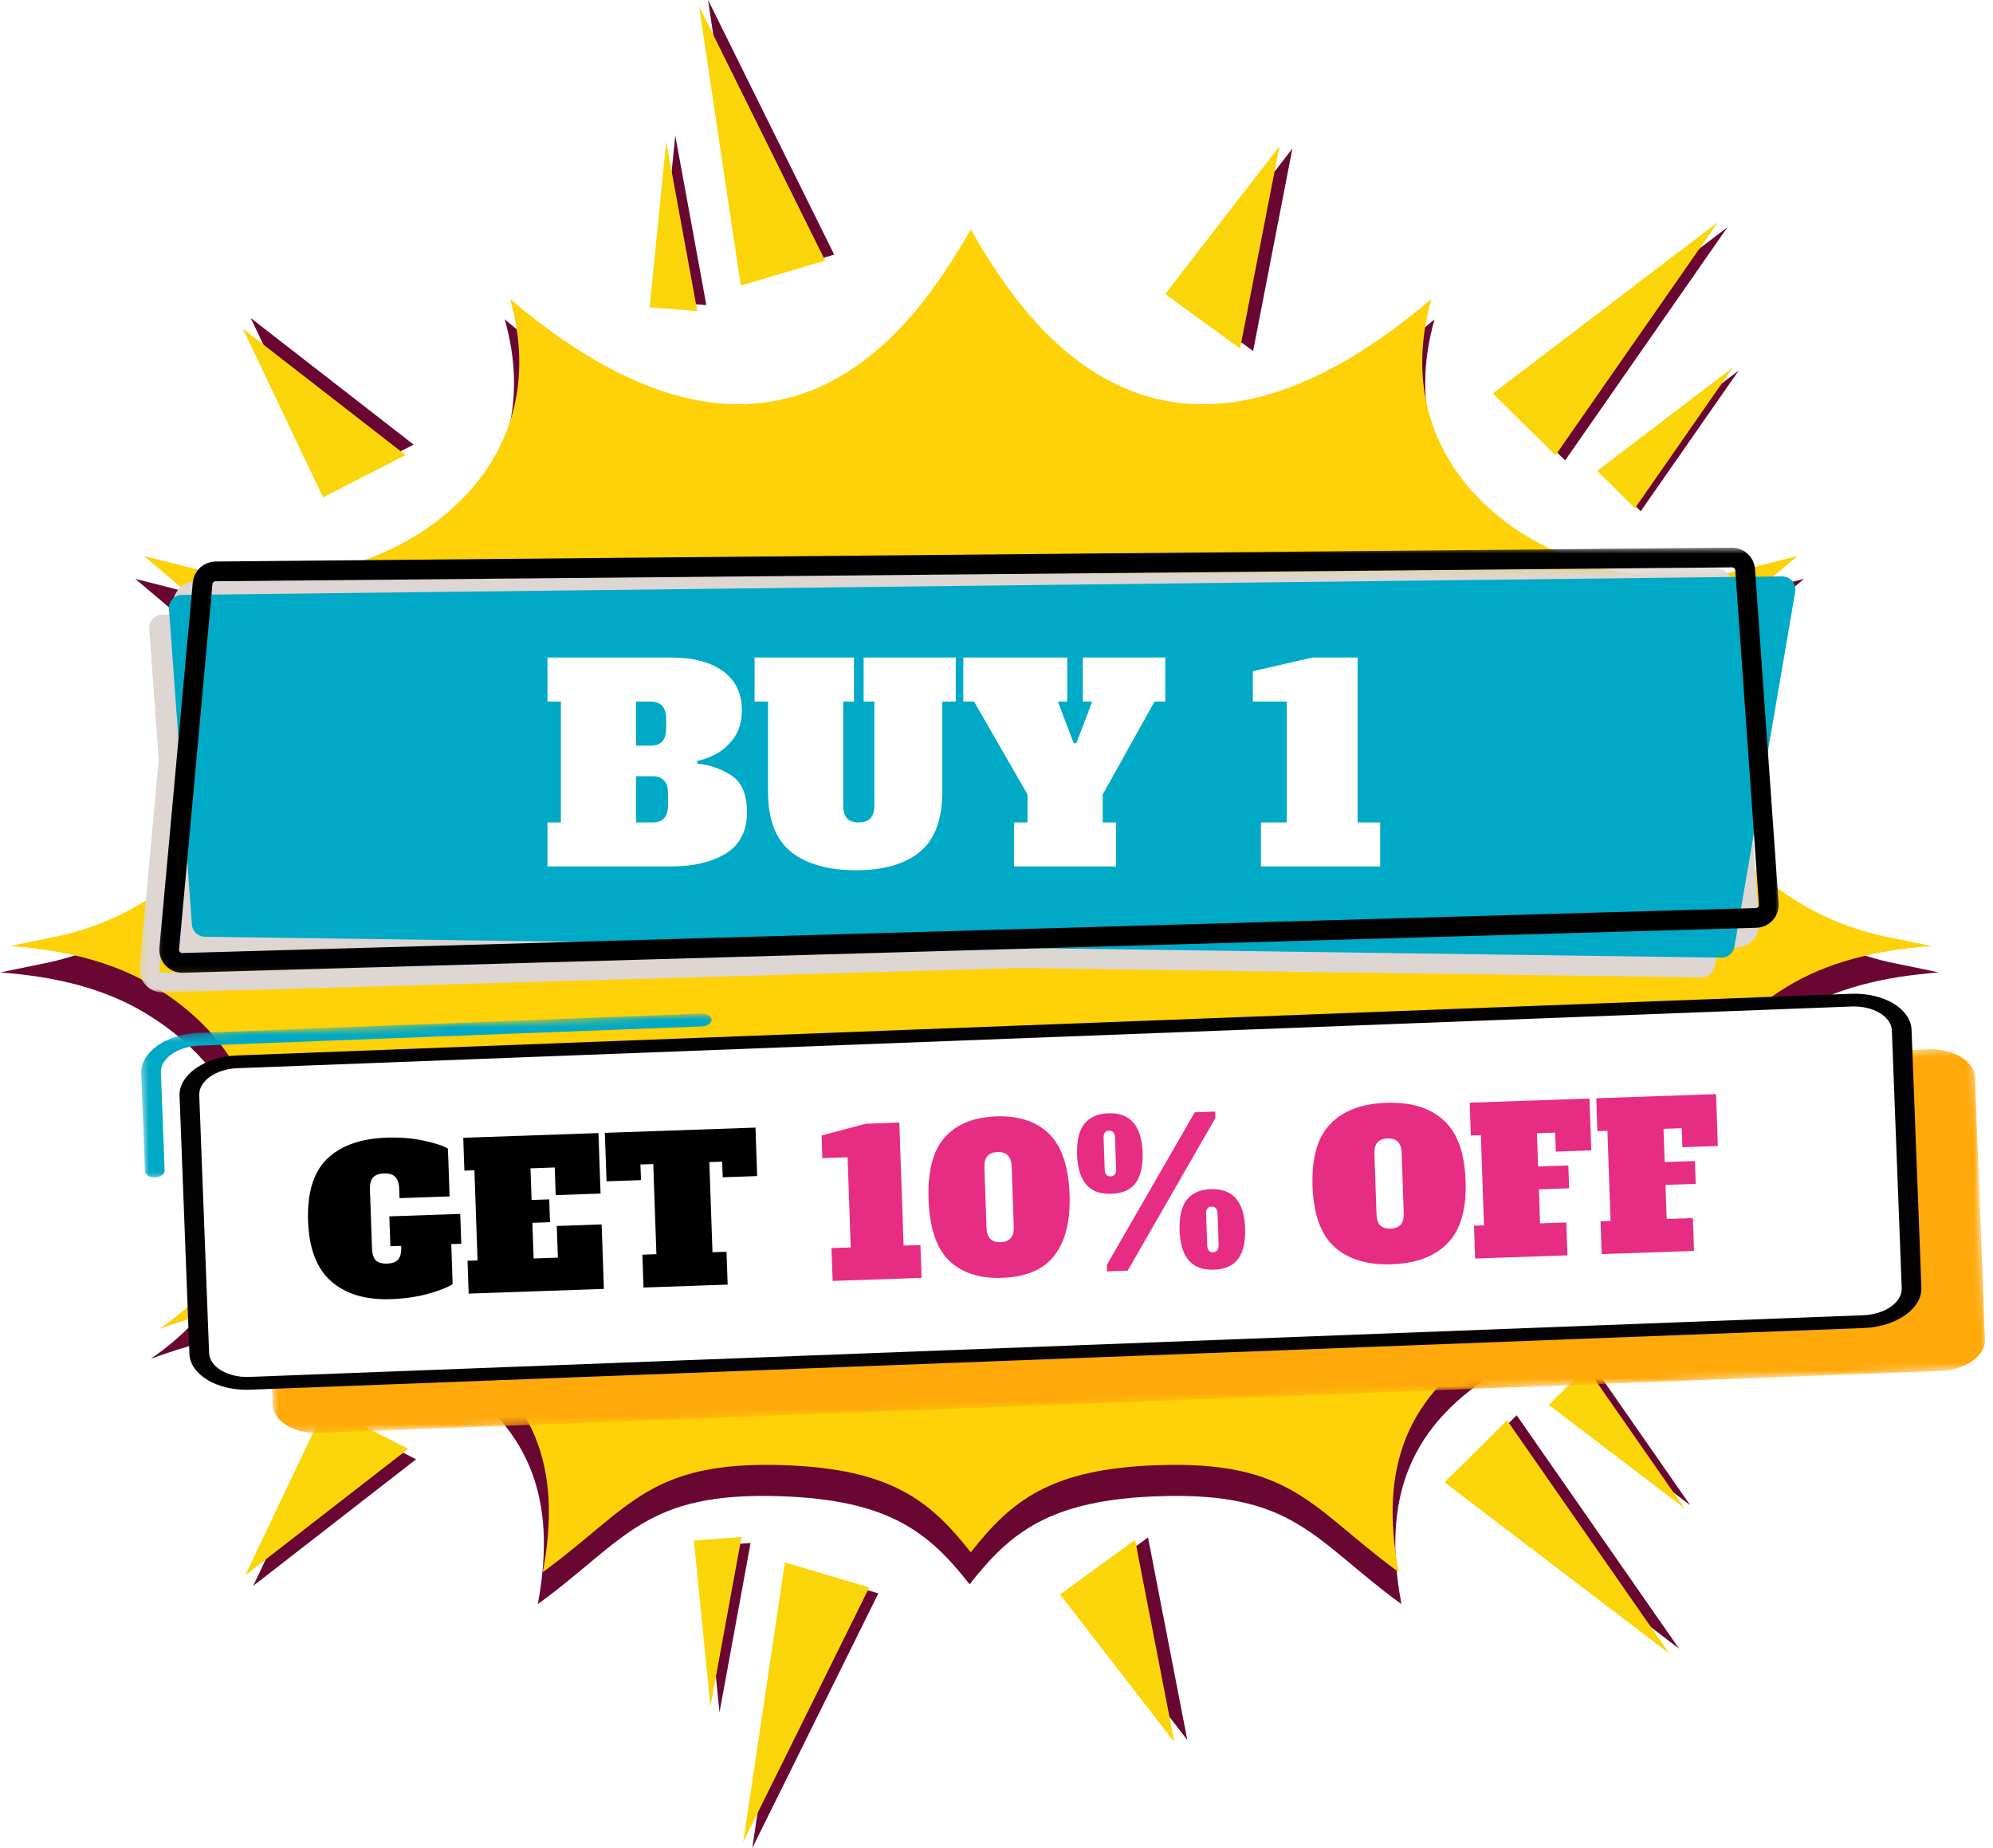
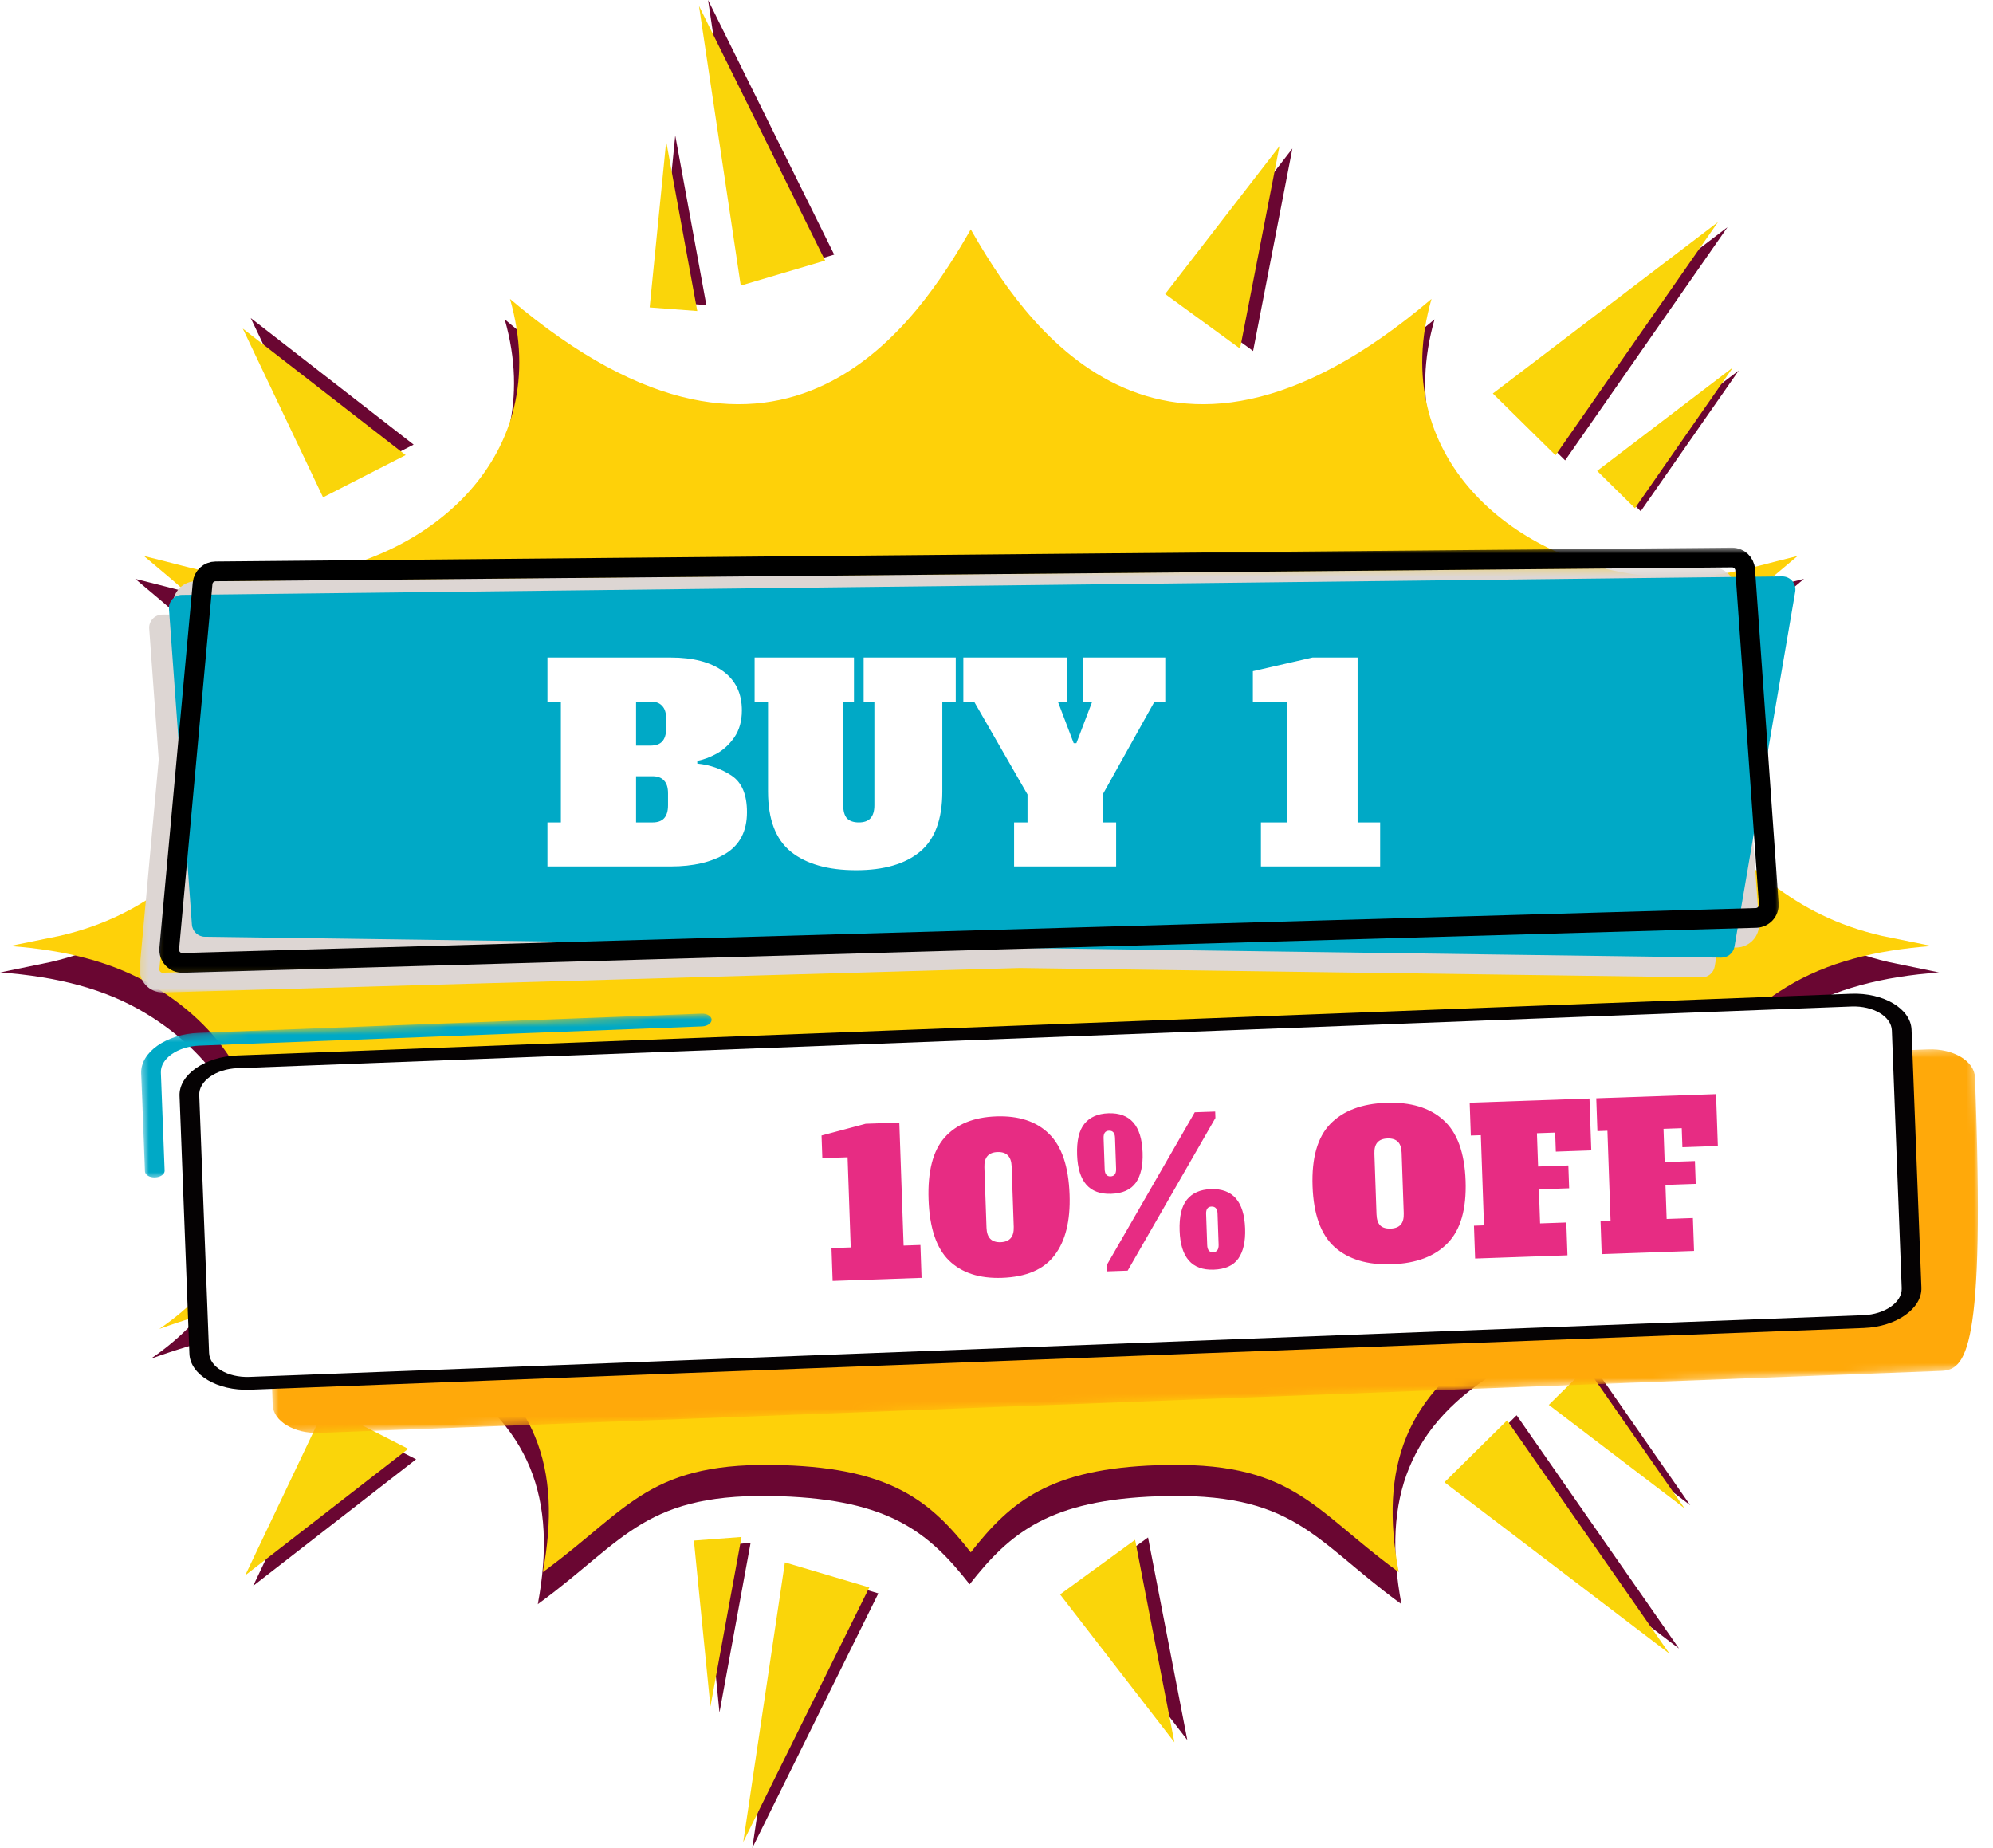
<svg xmlns="http://www.w3.org/2000/svg" fill="none" viewBox="0 0 261 242" height="242" width="261">
  <mask height="179" width="254" y="32" x="0" maskUnits="userSpaceOnUse" style="mask-type:luminance" id="mask0_1589_190">
    <path fill="white" d="M0 32.036H253.934V210.73H0V32.036Z" />
  </mask>
  <g mask="url(#mask0_1589_190)">
    <path fill="#6A0632" d="M126.979 207.469C132.303 200.663 137.511 196.42 151.682 195.936C169.451 195.318 171.95 201.554 183.225 209.845L183.534 210.078C180.935 196.27 184.425 186.473 196.837 179.147C209.398 171.738 220.732 173.098 234.208 177.935C217.762 166.788 215.264 144.681 234.79 132.753C240.163 129.474 246.571 127.879 253.961 127.346L247.352 125.984C241.424 124.613 236.958 122.249 232.874 119.157C227.516 114.999 221.166 106.599 222.627 95.611C224.026 85.119 229.892 81.234 236.25 75.803C228.851 77.585 224.409 79.403 215.423 78.316C198.817 76.311 181.9 62.764 187.866 41.817C151.52 72.723 133.601 44.181 126.979 32.639C120.36 44.181 102.429 72.723 66.095 41.817C72.062 62.764 55.144 76.311 38.523 78.316C29.541 79.403 25.11 77.585 17.711 75.803C24.07 81.234 29.923 85.119 31.322 95.611C32.795 106.599 26.445 114.999 21.088 119.157C17.004 122.249 12.537 124.613 6.61 125.984L0 127.346C7.39 127.879 13.798 129.474 19.171 132.753C38.697 144.681 36.199 166.788 19.741 177.935C33.227 173.098 44.563 171.738 57.125 179.147C69.536 186.473 73.014 196.27 70.427 210.078L70.736 209.845C82.009 201.554 84.51 195.318 102.279 195.936C116.451 196.42 121.646 200.663 126.979 207.469Z" clip-rule="evenodd" fill-rule="evenodd" />
  </g>
  <path fill="#FED109" d="M127.129 203.287C132.413 196.543 137.559 192.336 151.606 191.868C169.215 191.262 171.704 197.434 182.867 205.651L183.176 205.871C180.601 192.189 184.054 182.487 196.356 175.238C208.804 167.89 220.039 169.237 233.406 174.025C217.094 162.979 214.608 141.068 233.96 129.251C239.284 125.996 245.643 124.426 252.969 123.881L246.424 122.546C240.545 121.184 236.115 118.848 232.068 115.777C226.759 111.659 220.462 103.332 221.919 92.445C223.306 82.039 229.111 78.191 235.408 72.809C228.082 74.578 223.692 76.372 214.78 75.31C198.321 73.329 181.553 59.892 187.468 39.145C151.459 69.766 133.687 41.471 127.129 30.04C120.571 41.471 102.811 69.766 66.79 39.145C72.704 59.892 55.949 73.329 39.478 75.31C30.578 76.372 26.188 74.578 18.849 72.809C25.147 78.191 30.951 82.039 32.335 92.445C33.796 103.332 27.51 111.659 22.189 115.777C18.154 118.848 13.724 121.184 7.846 122.546L1.301 123.881C8.615 124.426 14.973 125.996 20.294 129.251C39.649 141.068 37.163 162.979 20.864 174.025C34.23 169.237 45.454 167.89 57.902 175.238C70.203 182.487 73.656 192.189 71.082 205.871L71.391 205.651C82.566 197.434 85.042 191.262 102.652 191.868C116.695 192.336 121.845 196.543 127.129 203.287Z" clip-rule="evenodd" fill-rule="evenodd" />
  <path fill="#6A0632" d="M32.832 41.646L43.351 63.753L54.168 58.224L32.832 41.646Z" clip-rule="evenodd" fill-rule="evenodd" />
  <path fill="#FAD50A" d="M31.793 43.029L42.309 65.127L53.126 59.595L31.793 43.029Z" clip-rule="evenodd" fill-rule="evenodd" />
  <path fill="#6A0632" d="M98.198 36.634L109.246 33.343L92.727 0L98.198 36.634Z" clip-rule="evenodd" fill-rule="evenodd" />
  <path fill="#FAD50A" d="M97.007 37.4L108.059 34.124L91.539 0.781L97.007 37.4Z" clip-rule="evenodd" fill-rule="evenodd" />
  <path fill="#6A0632" d="M86.266 39.478L92.502 39.95L88.43 17.742L86.266 39.478Z" clip-rule="evenodd" fill-rule="evenodd" />
  <path fill="#FAD50A" d="M85.078 40.259L91.314 40.731L87.243 18.523L85.078 40.259Z" clip-rule="evenodd" fill-rule="evenodd" />
  <path fill="#6A0632" d="M169.251 19.45L154.277 38.811L164.105 45.963L169.251 19.45Z" clip-rule="evenodd" fill-rule="evenodd" />
  <path fill="#FAD50A" d="M167.56 19.141L152.586 38.502L162.398 45.653L167.56 19.141Z" clip-rule="evenodd" fill-rule="evenodd" />
  <path fill="#6A0632" d="M196.762 52.199L204.967 60.29L226.226 29.755L196.762 52.199Z" clip-rule="evenodd" fill-rule="evenodd" />
  <path fill="#FAD50A" d="M195.5 51.531L203.705 59.62L224.976 29.087L195.5 51.531Z" clip-rule="evenodd" fill-rule="evenodd" />
  <path fill="#6A0632" d="M209.918 62.06L214.865 66.946L227.699 48.525L209.918 62.06Z" clip-rule="evenodd" fill-rule="evenodd" />
  <path fill="#FAD50A" d="M209.16 61.662L214.111 66.551L226.944 48.115L209.16 61.662Z" clip-rule="evenodd" fill-rule="evenodd" />
  <path fill="#6A0632" d="M33.152 207.677L43.672 185.57L54.488 191.099L33.152 207.677Z" clip-rule="evenodd" fill-rule="evenodd" />
  <path fill="#FAD50A" d="M32.113 206.294L42.63 184.196L53.458 189.728L32.113 206.294Z" clip-rule="evenodd" fill-rule="evenodd" />
  <path fill="#6A0632" d="M103.975 205.366L115.027 208.657L98.519 242L103.975 205.366Z" clip-rule="evenodd" fill-rule="evenodd" />
  <path fill="#FAD50A" d="M102.788 204.598L113.84 207.877L97.332 241.219L102.788 204.598Z" clip-rule="evenodd" fill-rule="evenodd" />
  <path fill="#6A0632" d="M92.059 202.519L98.295 202.05L94.223 224.258L92.059 202.519Z" clip-rule="evenodd" fill-rule="evenodd" />
  <path fill="#FAD50A" d="M90.871 201.741L97.107 201.27L93.036 223.478L90.871 201.741Z" clip-rule="evenodd" fill-rule="evenodd" />
  <path fill="#6A0632" d="M155.49 227.859L140.52 208.483L150.344 201.331L155.49 227.859Z" clip-rule="evenodd" fill-rule="evenodd" />
  <path fill="#FAD50A" d="M153.798 228.156L138.824 208.792L148.649 201.64L153.798 228.156Z" clip-rule="evenodd" fill-rule="evenodd" />
  <path fill="#6A0632" d="M190.414 193.438L198.619 185.334L219.881 215.882L190.414 193.438Z" clip-rule="evenodd" fill-rule="evenodd" />
  <path fill="#FAD50A" d="M189.164 194.106L197.369 186.002L218.628 216.55L189.164 194.106Z" clip-rule="evenodd" fill-rule="evenodd" />
  <path fill="#6A0632" d="M203.578 183.565L208.529 178.691L221.35 197.113L203.578 183.565Z" clip-rule="evenodd" fill-rule="evenodd" />
  <path fill="#FAD50A" d="M202.828 183.973L207.776 179.086L220.597 197.508L202.828 183.973Z" clip-rule="evenodd" fill-rule="evenodd" />
  <mask height="51" width="227" y="137" x="34" maskUnits="userSpaceOnUse" style="mask-type:luminance" id="mask1_1589_190">
    <path fill="white" d="M34.184 145.727L258.572 137.15L260.183 179.296L35.794 187.873L34.184 145.727Z" />
  </mask>
  <g mask="url(#mask1_1589_190)">
-     <path fill="#FFA90A" d="M254.106 179.529L41.853 187.641C38.559 187.767 35.793 186.125 35.711 183.991L34.398 149.639C34.317 147.505 36.949 145.657 40.244 145.531L252.497 137.418C255.795 137.292 258.558 138.935 258.639 141.068L259.952 175.413C260.034 177.554 257.404 179.403 254.106 179.529Z" />
+     <path fill="#FFA90A" d="M254.106 179.529L41.853 187.641C38.559 187.767 35.793 186.125 35.711 183.991L34.398 149.639C34.317 147.505 36.949 145.657 40.244 145.531L252.497 137.418C255.795 137.292 258.558 138.935 258.639 141.068C260.034 177.554 257.404 179.403 254.106 179.529Z" />
  </g>
  <path fill="white" d="M244.504 173.051L32.243 181.164C28.945 181.29 26.179 179.648 26.098 177.514L24.785 143.17C24.703 141.036 27.336 139.187 30.634 139.061L242.884 130.949C246.181 130.823 248.944 132.465 249.026 134.599L250.339 168.944C250.435 171.077 247.802 172.925 244.504 173.051Z" />
-   <path fill="black" d="M60.408 162.871L59.096 162.917L59.279 168.163C58.525 168.627 57.411 169.06 55.937 169.462C54.479 169.845 52.894 170.067 51.18 170.127C47.909 170.241 45.317 169.473 43.404 167.824C41.49 166.157 40.47 163.522 40.344 159.92C40.216 156.23 41.04 153.513 42.818 151.77C44.613 150.027 47.225 149.095 50.653 148.976C52.314 148.918 53.877 149.039 55.34 149.338C56.804 149.637 57.911 149.992 58.66 150.404L58.879 156.673L52.321 156.902L52.278 155.669C52.252 154.935 52.077 154.415 51.751 154.112C51.442 153.79 50.955 153.64 50.291 153.664C49.626 153.687 49.142 153.87 48.839 154.213C48.553 154.538 48.422 155.068 48.448 155.803L48.715 163.463C48.74 164.197 48.908 164.725 49.217 165.047C49.542 165.351 50.038 165.491 50.702 165.468C51.367 165.445 51.842 165.271 52.128 164.946C52.432 164.602 52.57 164.064 52.545 163.329L52.538 163.145L51.122 163.195L50.986 159.286L60.272 158.962L60.408 162.871ZM61.377 169.403L61.227 165.101L62.539 165.056L62.127 153.251L60.816 153.297L60.666 148.995L78.373 148.377L78.649 156.3L72.773 156.504L72.647 152.884L69.472 152.995L69.617 157.14L71.925 157.059L72.03 160.05L69.721 160.13L69.884 164.8L73.058 164.689L72.914 160.544L78.79 160.339L79.084 168.786L61.377 169.403ZM99.157 154.009L94.645 154.166L94.574 152.12L92.895 152.179L93.307 163.983L95.143 163.919L95.293 168.221L84.275 168.605L84.125 164.303L85.962 164.239L85.55 152.435L83.871 152.493L83.943 154.539L79.431 154.696L79.209 148.348L98.936 147.661L99.157 154.009Z" />
  <path fill="#E72C83" d="M109.041 167.742L108.891 163.44L111.409 163.352L110.998 151.548L107.692 151.663L107.589 148.699L113.366 147.158L117.773 147.004L118.334 163.111L120.538 163.034L120.688 167.336L109.041 167.742ZM131.206 167.337C128.25 167.44 125.939 166.68 124.271 165.058C122.621 163.434 121.732 160.777 121.604 157.087C121.475 153.397 122.177 150.685 123.71 148.951C125.26 147.216 127.513 146.297 130.469 146.194C133.424 146.091 135.727 146.851 137.377 148.474C139.045 150.097 139.943 152.754 140.071 156.444C140.19 159.854 139.538 162.494 138.115 164.365C136.709 166.235 134.406 167.226 131.206 167.337ZM131.043 162.668C132.232 162.626 132.804 161.959 132.759 160.664L132.483 152.742C132.438 151.448 131.821 150.822 130.632 150.863C129.442 150.905 128.87 151.572 128.915 152.867L129.192 160.789C129.237 162.083 129.854 162.709 131.043 162.668ZM145.515 156.333C142.664 156.432 141.178 154.733 141.056 151.235C140.992 149.382 141.312 148.022 142.017 147.157C142.723 146.292 143.766 145.835 145.148 145.787C148.016 145.687 149.511 147.404 149.634 150.936C149.693 152.633 149.398 153.947 148.748 154.881C148.097 155.796 147.019 156.28 145.515 156.333ZM145.436 154.051C145.943 154.033 146.185 153.7 146.162 153.053L146.021 148.987C145.999 148.358 145.734 148.052 145.227 148.07C144.737 148.087 144.504 148.41 144.525 149.039L144.667 153.106C144.69 153.753 144.946 154.068 145.436 154.051ZM144.976 166.49L144.947 165.65L156.463 145.656L159.139 145.562L159.168 146.402L147.678 166.395L144.976 166.49ZM158.941 166.265C156.09 166.365 154.604 164.666 154.482 161.168C154.418 159.314 154.738 157.955 155.443 157.09C156.148 156.225 157.192 155.768 158.573 155.72C161.441 155.62 162.937 157.336 163.06 160.869C163.119 162.565 162.824 163.88 162.173 164.813C161.522 165.729 160.445 166.213 158.941 166.265ZM158.861 163.983C159.369 163.966 159.611 163.633 159.588 162.986L159.447 158.92C159.425 158.291 159.16 157.985 158.653 158.002C158.163 158.019 157.929 158.343 157.951 158.972L158.093 163.038C158.116 163.685 158.372 164 158.861 163.983ZM182.28 165.557C179.08 165.669 176.576 164.915 174.769 163.297C172.979 161.679 172.02 159.025 171.891 155.335C171.762 151.645 172.534 148.93 174.207 147.191C175.898 145.451 178.343 144.525 181.543 144.414C184.744 144.302 187.239 145.056 189.029 146.674C190.836 148.292 191.804 150.946 191.933 154.636C192.061 158.326 191.28 161.041 189.59 162.781C187.917 164.52 185.481 165.445 182.28 165.557ZM182.117 160.888C182.712 160.867 183.152 160.694 183.439 160.369C183.725 160.044 183.857 159.549 183.834 158.884L183.557 150.962C183.534 150.298 183.369 149.813 183.06 149.509C182.752 149.204 182.301 149.062 181.706 149.083C181.111 149.104 180.671 149.277 180.385 149.602C180.098 149.927 179.967 150.422 179.99 151.086L180.266 159.009C180.29 159.691 180.456 160.184 180.764 160.488C181.072 160.775 181.523 160.908 182.117 160.888ZM193.18 164.809L193.03 160.507L194.342 160.462L193.93 148.657L192.618 148.703L192.469 144.401L208.156 143.854L208.392 150.648L203.749 150.81L203.662 148.318L201.275 148.401L201.427 152.756L205.388 152.617L205.492 155.608L201.531 155.746L201.687 160.206L205.123 160.086L205.273 164.388L193.18 164.809ZM209.754 164.232L209.605 159.93L210.916 159.884L210.505 148.079L209.193 148.125L209.043 143.823L224.73 143.276L224.967 150.07L220.324 150.232L220.237 147.74L217.85 147.823L218.002 152.178L221.963 152.04L222.067 155.03L218.106 155.168L218.261 159.628L221.698 159.508L221.848 163.81L209.754 164.232Z" />
  <path fill="#050203" d="M244.083 173.907L32.73 181.985C28.463 182.148 24.911 180.031 24.806 177.277L23.515 143.513C23.41 140.752 26.801 138.376 31.057 138.214L242.41 130.136C246.677 129.973 250.229 132.09 250.334 134.844L251.624 168.608C251.73 171.362 248.35 173.744 244.083 173.907ZM31.12 139.875C28.279 139.983 26.022 141.568 26.093 143.407L27.383 177.171C27.453 179.008 29.825 180.418 32.666 180.309L244.019 172.231C246.86 172.122 249.117 170.536 249.046 168.699L247.756 134.943C247.686 133.104 245.315 131.696 242.474 131.804L31.12 139.882L31.12 139.875Z" />
  <mask height="23" width="77" y="132" x="18" maskUnits="userSpaceOnUse" style="mask-type:luminance" id="mask2_1589_190">
    <path fill="white" d="M18.219 135.55L93.755 132.663L94.479 151.594L18.942 154.481L18.219 135.55Z" />
  </mask>
  <g mask="url(#mask2_1589_190)">
    <path fill="#00A9C6" d="M20.311 154.186C19.602 154.213 19.001 153.864 18.983 153.397L18.492 140.551C18.387 137.789 21.778 135.413 26.033 135.251L91.865 132.735C92.573 132.708 93.175 133.058 93.193 133.523C93.21 133.981 92.649 134.383 91.929 134.411L26.097 136.927C23.257 137.036 21 138.622 21.07 140.459L21.561 153.306C21.578 153.766 21.017 154.159 20.311 154.186Z" />
  </g>
  <mask height="56" width="215" y="74" x="18" maskUnits="userSpaceOnUse" style="mask-type:luminance" id="mask3_1589_190">
    <path fill="white" d="M18.219 74.267H232.556V129.991H18.219V74.267Z" />
  </mask>
  <g mask="url(#mask3_1589_190)">
    <path fill="#DDD6D3" d="M230.791 78.061L227.329 78.098L227.258 77.093C227.146 75.518 225.827 74.293 224.252 74.293C224.247 74.293 224.233 74.293 224.228 74.293L25.643 76.112C24.087 76.125 22.812 77.305 22.668 78.846L22.517 80.471L21.237 80.484C20.248 80.502 19.468 81.345 19.541 82.331L20.787 99.465L18.298 126.679C18.217 127.534 18.51 128.39 19.104 129.016C19.672 129.62 20.473 129.965 21.305 129.965C21.336 129.965 21.36 129.965 21.391 129.965L133.555 126.76L222.834 127.99C223.684 128.003 224.414 127.398 224.553 126.561L224.966 124.148L227.434 124.08C228.266 124.054 229.027 123.706 229.585 123.094C230.142 122.482 230.417 121.689 230.359 120.857L228.946 100.907L232.515 80.078C232.691 79.016 231.866 78.048 230.791 78.061ZM25.243 79.084C25.261 78.864 25.442 78.697 25.667 78.692L224.247 76.873C224.247 76.873 224.247 76.873 224.252 76.873C224.477 76.873 224.665 77.048 224.684 77.273L224.746 78.129L25.125 80.439L25.243 79.084ZM21.31 127.377C21.143 127.391 21.035 127.296 20.986 127.241C20.936 127.192 20.855 127.071 20.873 126.909L21.936 115.273L22.543 123.649C22.605 124.544 23.343 125.237 24.236 125.248L72.563 125.917L21.31 127.377ZM227.771 121.032C227.784 121.194 227.708 121.302 227.659 121.351C227.617 121.401 227.51 121.487 227.353 121.495L225.403 121.55L227.104 111.615L227.771 121.032Z" />
  </g>
  <path fill="#00A9C6" d="M225.409 125.404L26.824 122.67C25.932 122.657 25.194 121.963 25.131 121.068L22.13 79.746C22.056 78.759 22.836 77.909 23.831 77.904L233.379 75.481C234.455 75.468 235.279 76.43 235.098 77.49L227.141 123.973C226.992 124.81 226.259 125.417 225.409 125.404Z" />
  <mask height="57" width="214" y="71" x="20" maskUnits="userSpaceOnUse" style="mask-type:luminance" id="mask4_1589_190">
    <path fill="white" d="M20.207 71.712H233.225V127.856H20.207V71.712Z" />
  </mask>
  <g mask="url(#mask4_1589_190)">
    <path stroke-linejoin="round" stroke-miterlimit="10" stroke-width="2.583" stroke="black" d="M229.975 120.202L23.925 126.093C22.894 126.124 22.069 125.242 22.164 124.211L26.533 76.386C26.615 75.504 27.345 74.829 28.232 74.824L226.811 73.005C227.725 73 228.481 73.699 228.544 74.607L231.636 118.36C231.712 119.334 230.948 120.171 229.975 120.202Z" />
  </g>
  <g filter="url(#filter0_d_1589_190)">
    <path fill="white" d="M71.694 105.984H73.452V90.158H71.694V84.391H87.836C90.766 84.391 93.052 84.989 94.693 86.184C96.335 87.38 97.155 89.091 97.155 91.319C97.155 92.702 96.827 93.874 96.171 94.836C95.514 95.773 94.74 96.489 93.849 96.981C92.982 97.45 92.138 97.766 91.317 97.93V98.282C92.982 98.446 94.482 98.974 95.819 99.865C97.155 100.756 97.823 102.35 97.823 104.648C97.823 107.109 96.897 108.915 95.045 110.063C93.193 111.189 90.79 111.751 87.836 111.751H71.694V105.984ZM85.198 95.926C85.878 95.926 86.382 95.75 86.71 95.398C87.062 95.023 87.238 94.449 87.238 93.675V92.409C87.238 91.635 87.062 91.073 86.71 90.721C86.382 90.346 85.878 90.158 85.198 90.158H83.299V95.926H85.198ZM85.444 105.984C86.124 105.984 86.628 105.808 86.957 105.456C87.308 105.081 87.484 104.507 87.484 103.733V102.186C87.484 101.412 87.308 100.849 86.957 100.498C86.628 100.123 86.124 99.935 85.444 99.935H83.299V105.984H85.444ZM112.115 112.244C108.434 112.244 105.586 111.435 103.57 109.817C101.577 108.199 100.58 105.574 100.58 101.94V90.158H98.822V84.391H111.834V90.158H110.427V103.733C110.427 104.507 110.591 105.081 110.92 105.456C111.271 105.808 111.787 105.984 112.467 105.984C113.147 105.984 113.651 105.808 113.979 105.456C114.331 105.081 114.507 104.507 114.507 103.733V90.158H113.1V84.391H125.163V90.158H123.404V101.94C123.404 105.574 122.431 108.199 120.485 109.817C118.539 111.435 115.749 112.244 112.115 112.244ZM141.806 84.391H152.603V90.158H151.196L144.409 102.326V105.984H146.167V111.751H132.803V105.984H134.561V102.326L127.563 90.158H126.156V84.391H139.766V90.158H138.535L140.61 95.609H140.962L143.037 90.158H141.806V84.391ZM165.129 111.751V105.984H168.505V90.158H164.074V86.184L171.881 84.391H177.789V105.984H180.743V111.751H165.129Z" />
  </g>
  <defs>
    <filter color-interpolation-filters="sRGB" filterUnits="userSpaceOnUse" height="31.278" width="112.472" y="84.391" x="69.983" id="filter0_d_1589_190">
      <feFlood result="BackgroundImageFix" flood-opacity="0" />
      <feColorMatrix result="hardAlpha" values="0 0 0 0 0 0 0 0 0 0 0 0 0 0 0 0 0 0 127 0" type="matrix" in="SourceAlpha" />
      <feOffset dy="1.713" />
      <feGaussianBlur stdDeviation="0.856" />
      <feComposite operator="out" in2="hardAlpha" />
      <feColorMatrix values="0 0 0 0 0 0 0 0 0 0 0 0 0 0 0 0 0 0 0.3 0" type="matrix" />
      <feBlend result="effect1_dropShadow_1589_190" in2="BackgroundImageFix" mode="normal" />
      <feBlend result="shape" in2="effect1_dropShadow_1589_190" in="SourceGraphic" mode="normal" />
    </filter>
  </defs>
</svg>